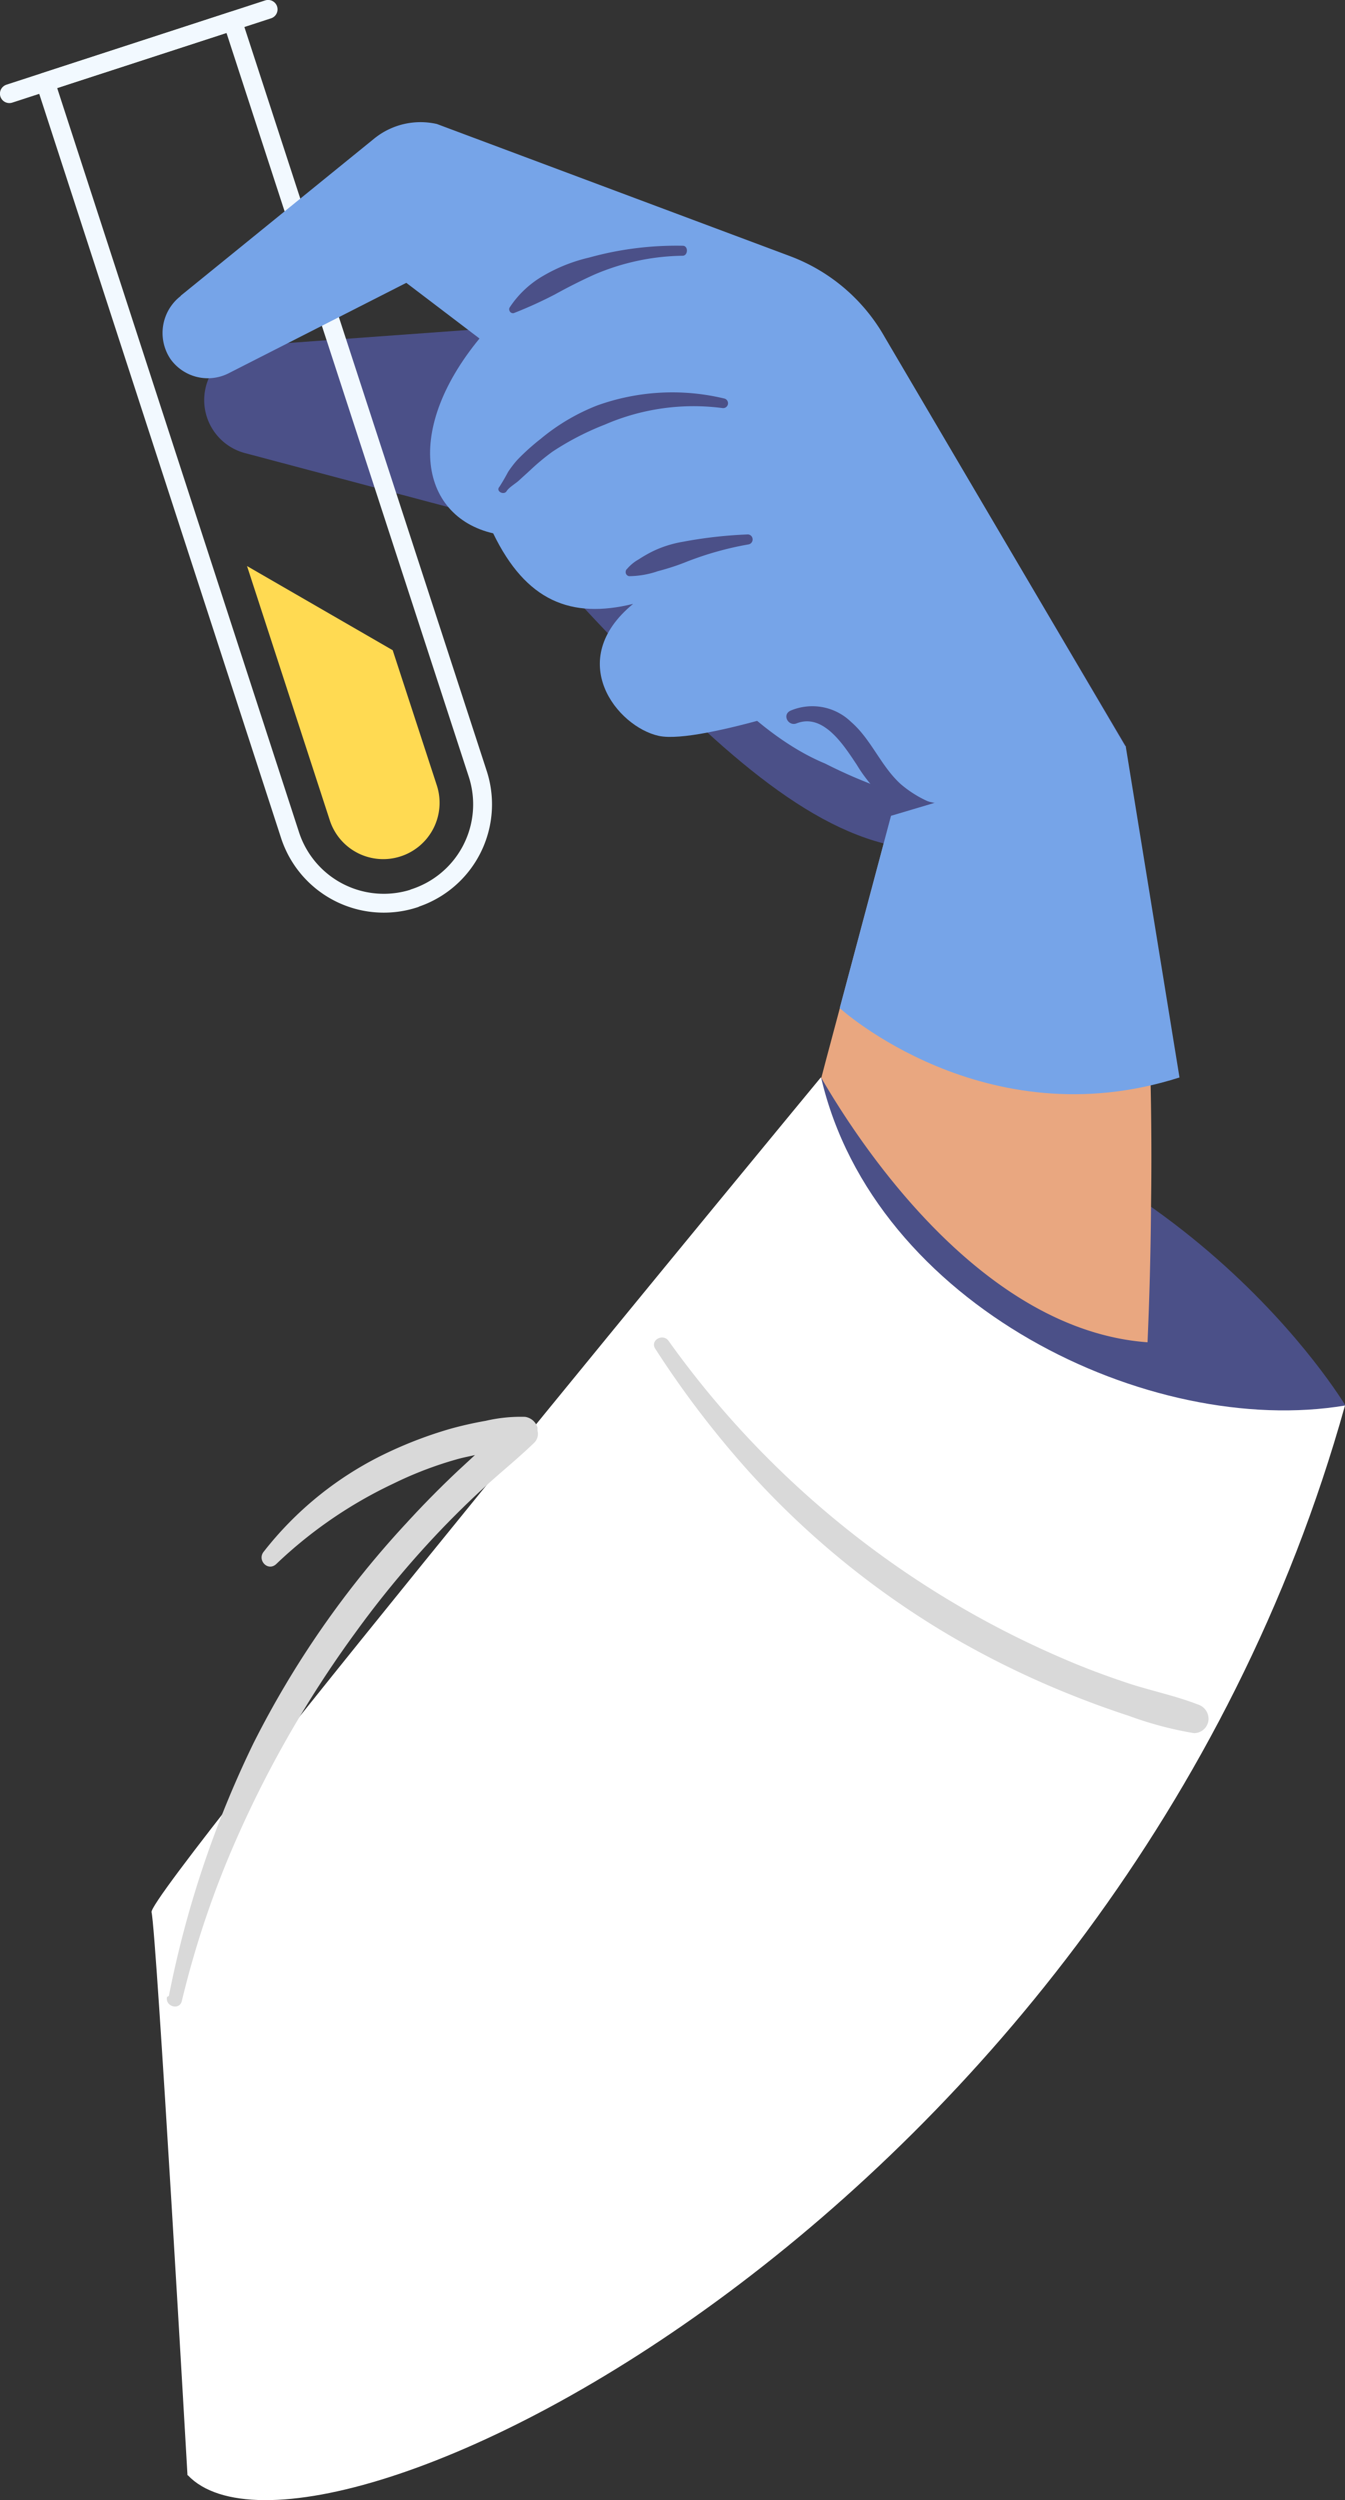
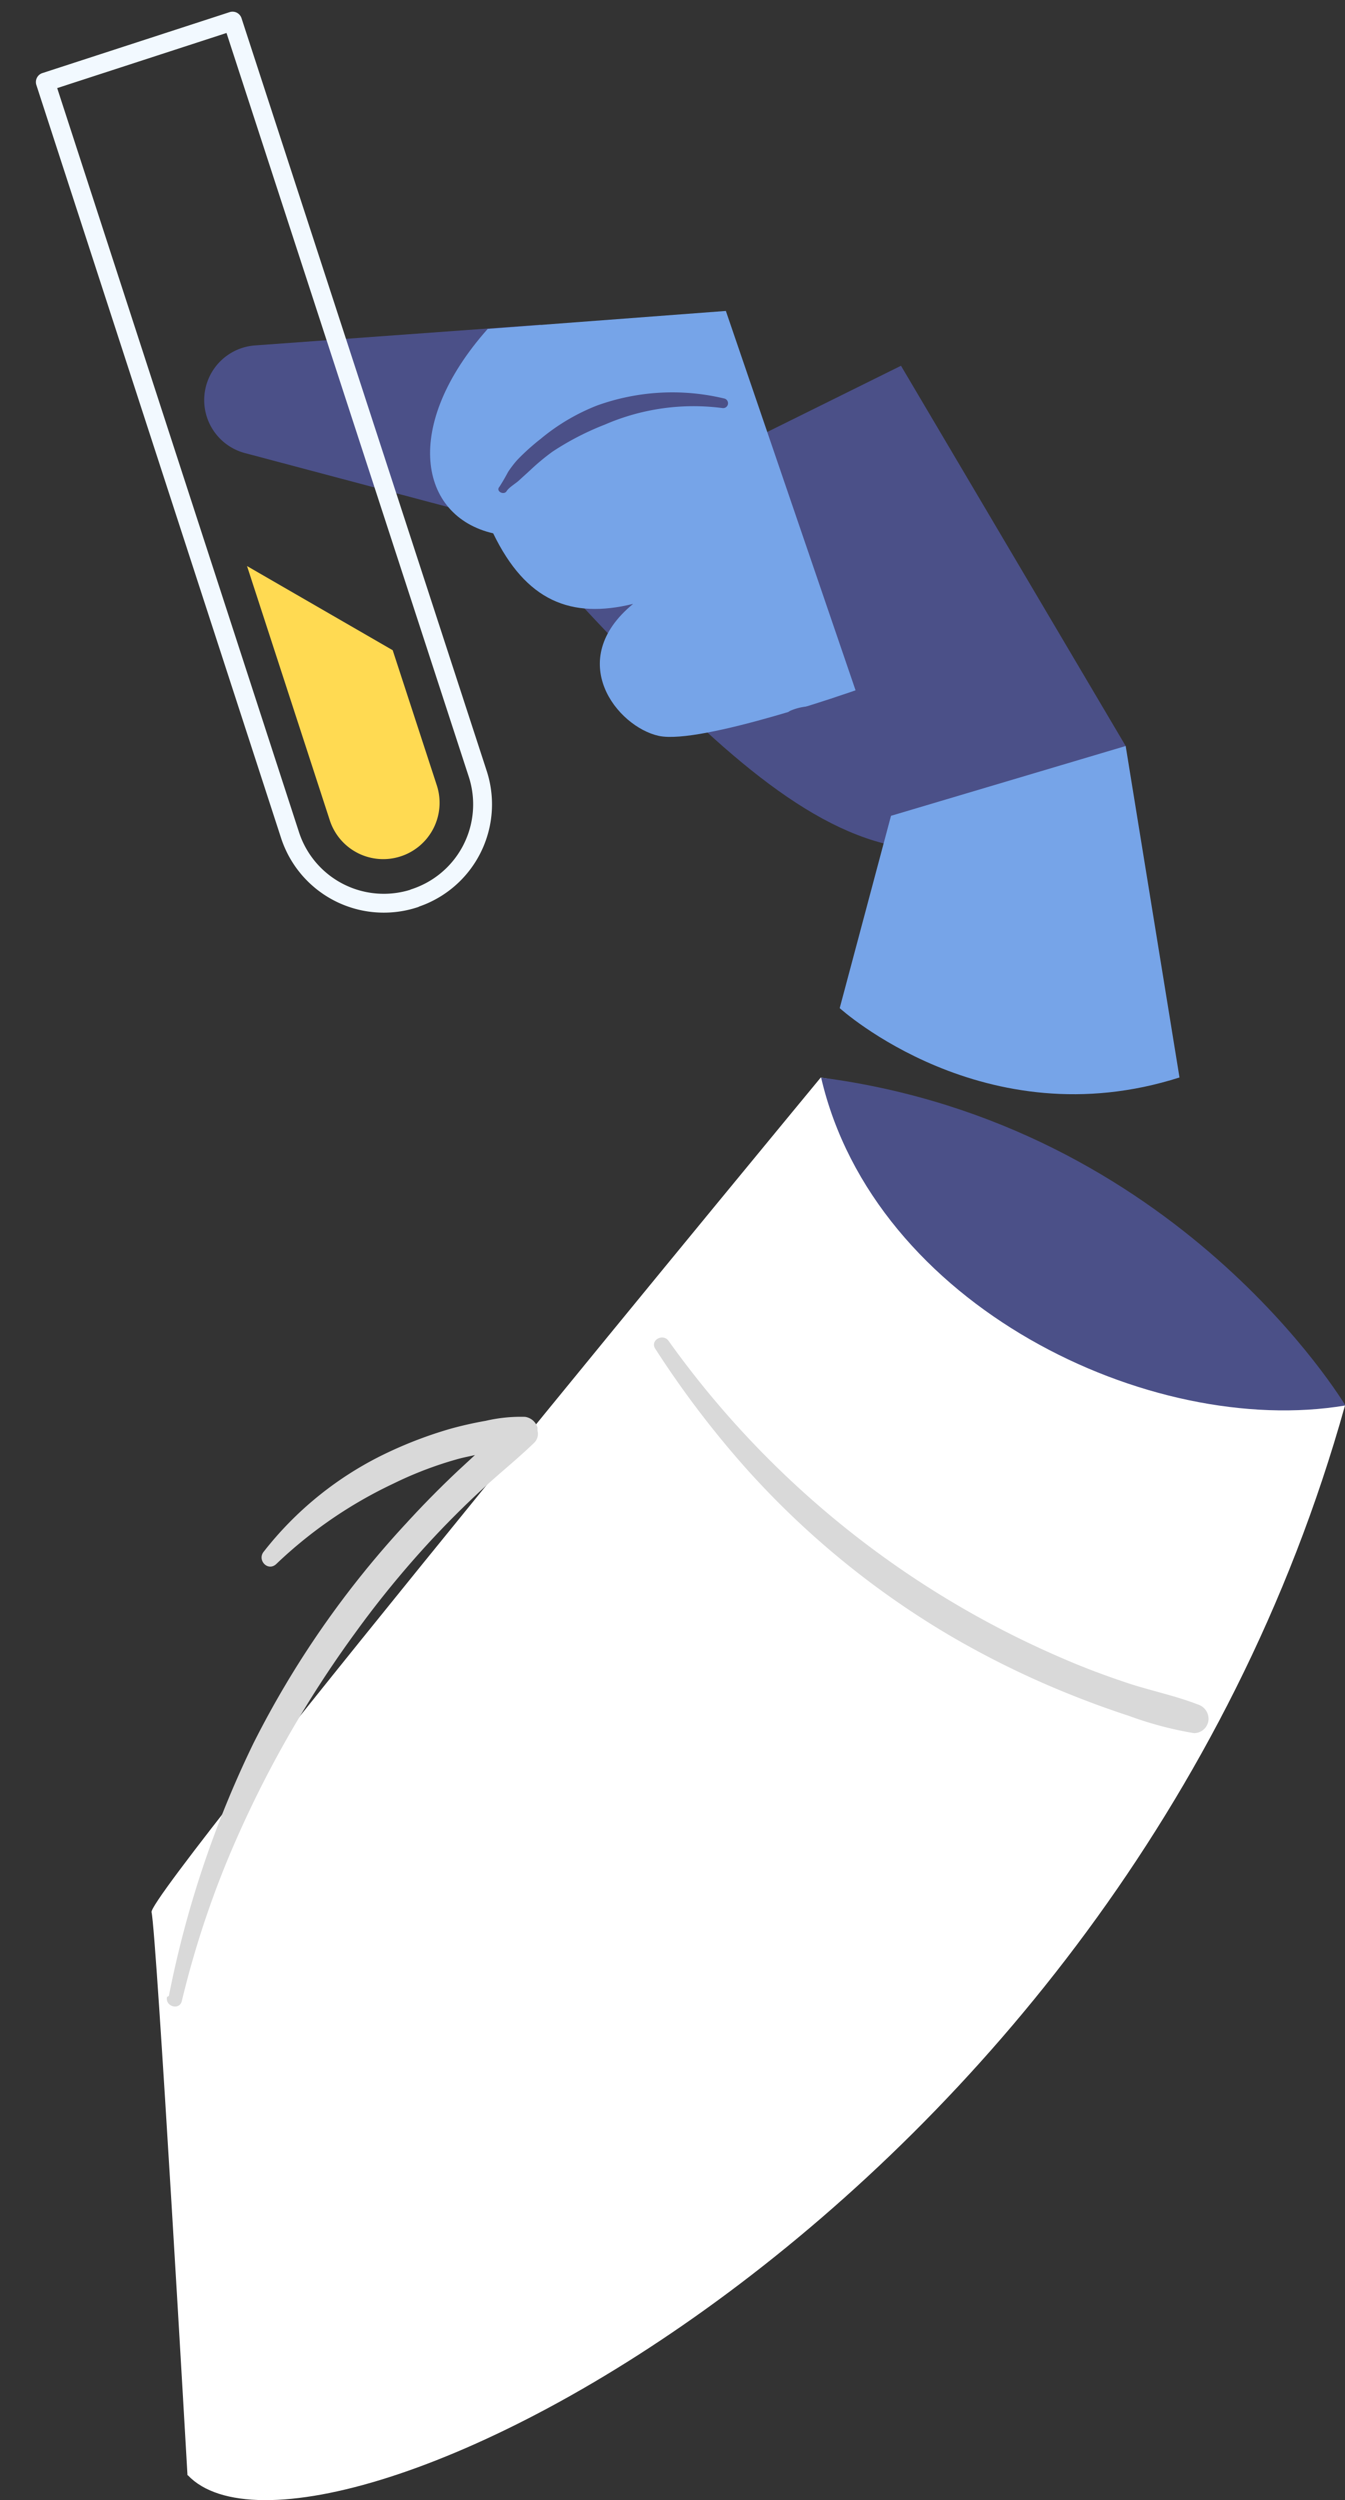
<svg xmlns="http://www.w3.org/2000/svg" viewBox="0 0 107.75 200.21">
  <rect x="0" y="0" width="107.75" height="200.21" fill="#333333" stroke="none" />
  <g id="Layer_2" data-name="Layer 2">
    <g id="Layer_1-2" data-name="Layer 1">
      <g id="Group_45234" data-name="Group 45234">
        <g id="Mask_Group_32806" data-name="Mask Group 32806">
          <g id="OBJECTS">
            <g id="Group_45233" data-name="Group 45233">
              <g id="Group_45232" data-name="Group 45232">
                <path id="Path_592448" data-name="Path 592448" d="M15.05,198.22c10,10.52,74.66-21.05,92.7-85.67,0,0-13-21.53-42-26.26,0,0-54,65.34-53.61,66.84s2.88,45.09,2.88,45.09" style="fill:#fff" />
                <path id="Path_592449" data-name="Path 592449" d="M65.78,86.29c4.24,18.27,26.35,28.88,42,26.26,0,0-13.39-22.52-42-26.26" style="fill:#4b5088" />
-                 <path id="Path_592450" data-name="Path 592450" d="M65.78,86.29c3.31,5.72,13,20.24,26.15,21.2.15-3.42.25-7,.28-10.79a274.52,274.52,0,0,0-1.13-29.25L71.39,65.34,66.2,84.78l-.4,1.52Z" style="fill:#e9a780" />
                <path id="Path_592451" data-name="Path 592451" d="M43.57,42.64,19.65,36.29a4.39,4.39,0,0,1,.8-8.63L43.31,26Z" style="fill:#4b5088" />
                <path id="Path_592452" data-name="Path 592452" d="M42.46,44C61.74,65,73.46,77.11,90.18,59.74l-18-30.45L42.46,44Z" style="fill:#4b5088" />
                <path id="Path_592453" data-name="Path 592453" d="M33.19,71.93h0a7.9,7.9,0,0,0,5.07-10L18.63,1.69l-15,4.88L23.23,66.86a7.9,7.9,0,0,0,10,5.07Z" style="fill:none;stroke:#f2f9ff;stroke-linecap:round;stroke-linejoin:round;stroke-width:1.51px" />
                <path id="Path_592454" data-name="Path 592454" d="M32.09,68.58h0A4.51,4.51,0,0,0,35,62.91L31.46,52.07,19.79,45.33l6.63,20.36a4.5,4.5,0,0,0,5.67,2.89" style="fill:#ffda52" />
-                 <line id="Line_572" data-name="Line 572" x1="21.48" y1="0.75" x2="0.75" y2="7.5" style="fill:none;stroke:#f2f9ff;stroke-linecap:round;stroke-linejoin:round;stroke-width:1.51px" />
-                 <path id="Path_592455" data-name="Path 592455" d="M14.48,23.68,30,11.08A5.89,5.89,0,0,1,35,9.93L63.31,20.52A14.59,14.59,0,0,1,70.88,27l19.3,32.8c-2.74,5.33-12.28,7.33-24.09,1.34C52.93,55.68,41.35,29.34,41.35,29.34l-8.8-6.69L18.3,29.9a3.68,3.68,0,0,1-4.63-1.13,3.74,3.74,0,0,1,.8-5.06" style="fill:#76a4e8" />
                <path id="Path_592456" data-name="Path 592456" d="M39.07,26.34c-6.88,7.75-5.51,15,.44,16.37,2.63,5.43,6.23,6.87,11.21,5.65-5.52,4.53-1.28,9.84,2.06,10.57s15.76-3.65,15.76-3.65L58.15,24.9Z" style="fill:#76a4e8" />
-                 <path id="Path_592457" data-name="Path 592457" d="M40.85,24.59a8,8,0,0,1,2.7-2.52,13.11,13.11,0,0,1,3.63-1.44,26.13,26.13,0,0,1,7.52-.95c.45,0,.43.78,0,.8A18.54,18.54,0,0,0,47.59,22c-1.06.48-2.09,1-3.12,1.57a33.73,33.73,0,0,1-3.3,1.5.29.29,0,0,1-.35-.18.28.28,0,0,1,0-.25" style="fill:#4b5088" />
                <path id="Path_592458" data-name="Path 592458" d="M40,39c.25-.39.48-.79.7-1.2a7.9,7.9,0,0,1,.77-1,18.13,18.13,0,0,1,1.85-1.66,16.39,16.39,0,0,1,4.52-2.67,17.81,17.81,0,0,1,10.17-.56.39.39,0,0,1-.12.77A17.87,17.87,0,0,0,48.46,34a22.28,22.28,0,0,0-4.2,2.17,17.9,17.9,0,0,0-1.78,1.48l-.9.82c-.3.28-.78.53-1,.87s-.89,0-.57-.36" style="fill:#4b5088" />
-                 <path id="Path_592459" data-name="Path 592459" d="M50.2,45.6a3.38,3.38,0,0,1,.94-.79,11.37,11.37,0,0,1,1.17-.67,9,9,0,0,1,2.43-.76,35.06,35.06,0,0,1,5.11-.58.39.39,0,0,1,.44.35.4.4,0,0,1-.35.45h0a25.91,25.91,0,0,0-4.82,1.34,19,19,0,0,1-2.42.8,7.22,7.22,0,0,1-2.3.4.33.33,0,0,1-.27-.4.47.47,0,0,1,.06-.15" style="fill:#4b5088" />
                <path id="Path_592460" data-name="Path 592460" d="M63.33,56.91a4.46,4.46,0,0,1,4.85.9c1.63,1.41,2.4,3.57,4,5A9,9,0,0,0,77,64.9a7.91,7.91,0,0,0,2.57-.11c.93-.18,2-.81,2.89-.52a1,1,0,0,1,.65,1.31.88.88,0,0,1-.1.22c-.49.86-1.72,1-2.62,1.12a11.53,11.53,0,0,1-2.69,0,12.84,12.84,0,0,1-5.15-1.69,12.05,12.05,0,0,1-3.92-4c-1-1.49-2.65-4.16-4.82-3.3-.65.25-1.16-.66-.52-1" style="fill:#4b5088" />
                <path id="Path_592461" data-name="Path 592461" d="M94.5,86.28c-15.63,5-27.23-5.55-27.23-5.55l4.11-15.4,18.8-5.59,4.31,26.54Z" style="fill:#76a4e8" />
                <path id="Path_592462" data-name="Path 592462" d="M13.53,159.83a82.73,82.73,0,0,1,6.78-20.24A76.41,76.41,0,0,1,32.53,122q2-2.19,4.19-4.25l1.33-1.23c-.42.1-.85.18-1.27.29a29.89,29.89,0,0,0-5.27,2,35.5,35.5,0,0,0-9.36,6.42c-.68.67-1.6-.31-1-1a27.52,27.52,0,0,1,9.27-7.6A33.37,33.37,0,0,1,36,114.44a29.13,29.13,0,0,1,2.91-.66,12.35,12.35,0,0,1,3.15-.32,1.23,1.23,0,0,1,1,.85.88.88,0,0,1,0,.15s0,.06,0,.1a1,1,0,0,1-.29,1c-1.25,1.21-2.61,2.3-3.9,3.48s-2.53,2.4-3.73,3.66a79,79,0,0,0-6.64,8,88.37,88.37,0,0,0-10.29,18.28,76.47,76.47,0,0,0-3.64,11.25c-.18.79-1.35.46-1.19-.31" style="fill:#d9d9d9" />
                <path id="Path_592463" data-name="Path 592463" d="M53.57,107.39a75.26,75.26,0,0,0,31.53,25.4c1.72.75,3.49,1.41,5.27,2s3.78,1,5.58,1.7a1.21,1.21,0,0,1,.86,1.3,1.17,1.17,0,0,1-1.16,1,28.82,28.82,0,0,1-5.23-1.39c-1.72-.56-3.42-1.19-5.09-1.87A72.15,72.15,0,0,1,76,130.92a68.75,68.75,0,0,1-16.33-13.44A77.46,77.46,0,0,1,52.49,108c-.43-.68.63-1.26,1.08-.61" style="fill:#d9d9d9" />
              </g>
            </g>
          </g>
        </g>
      </g>
    </g>
  </g>
</svg>